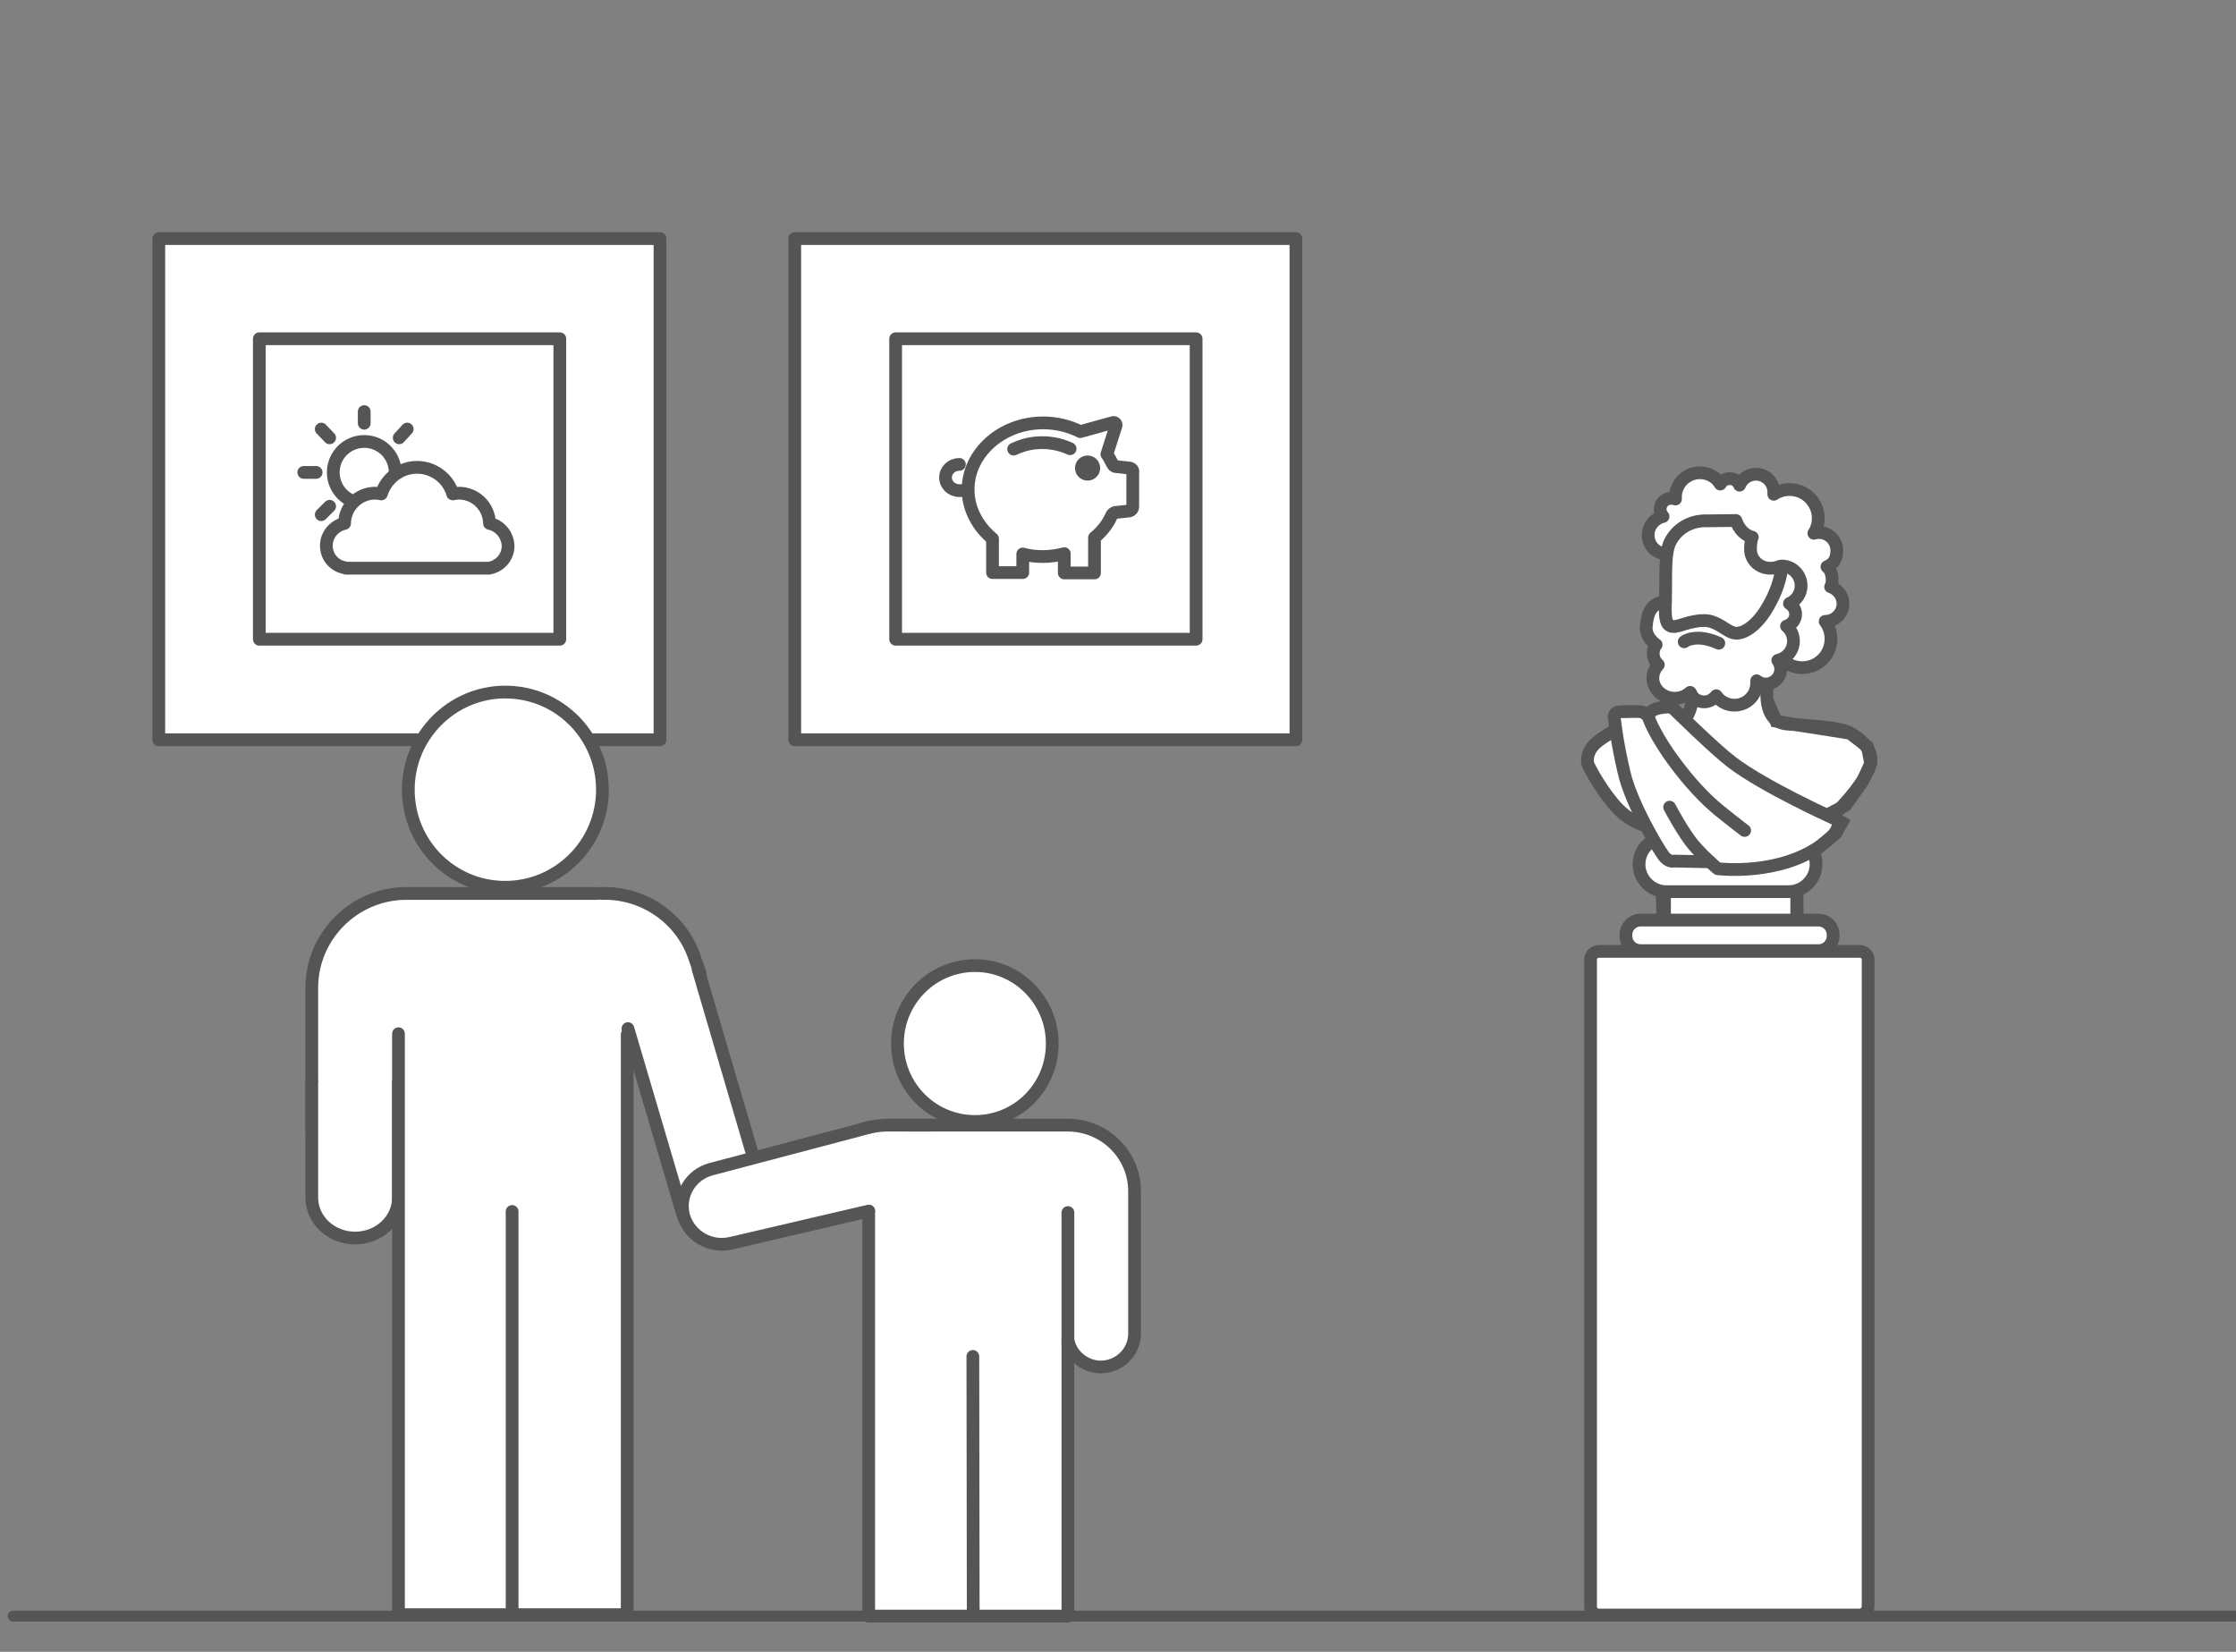
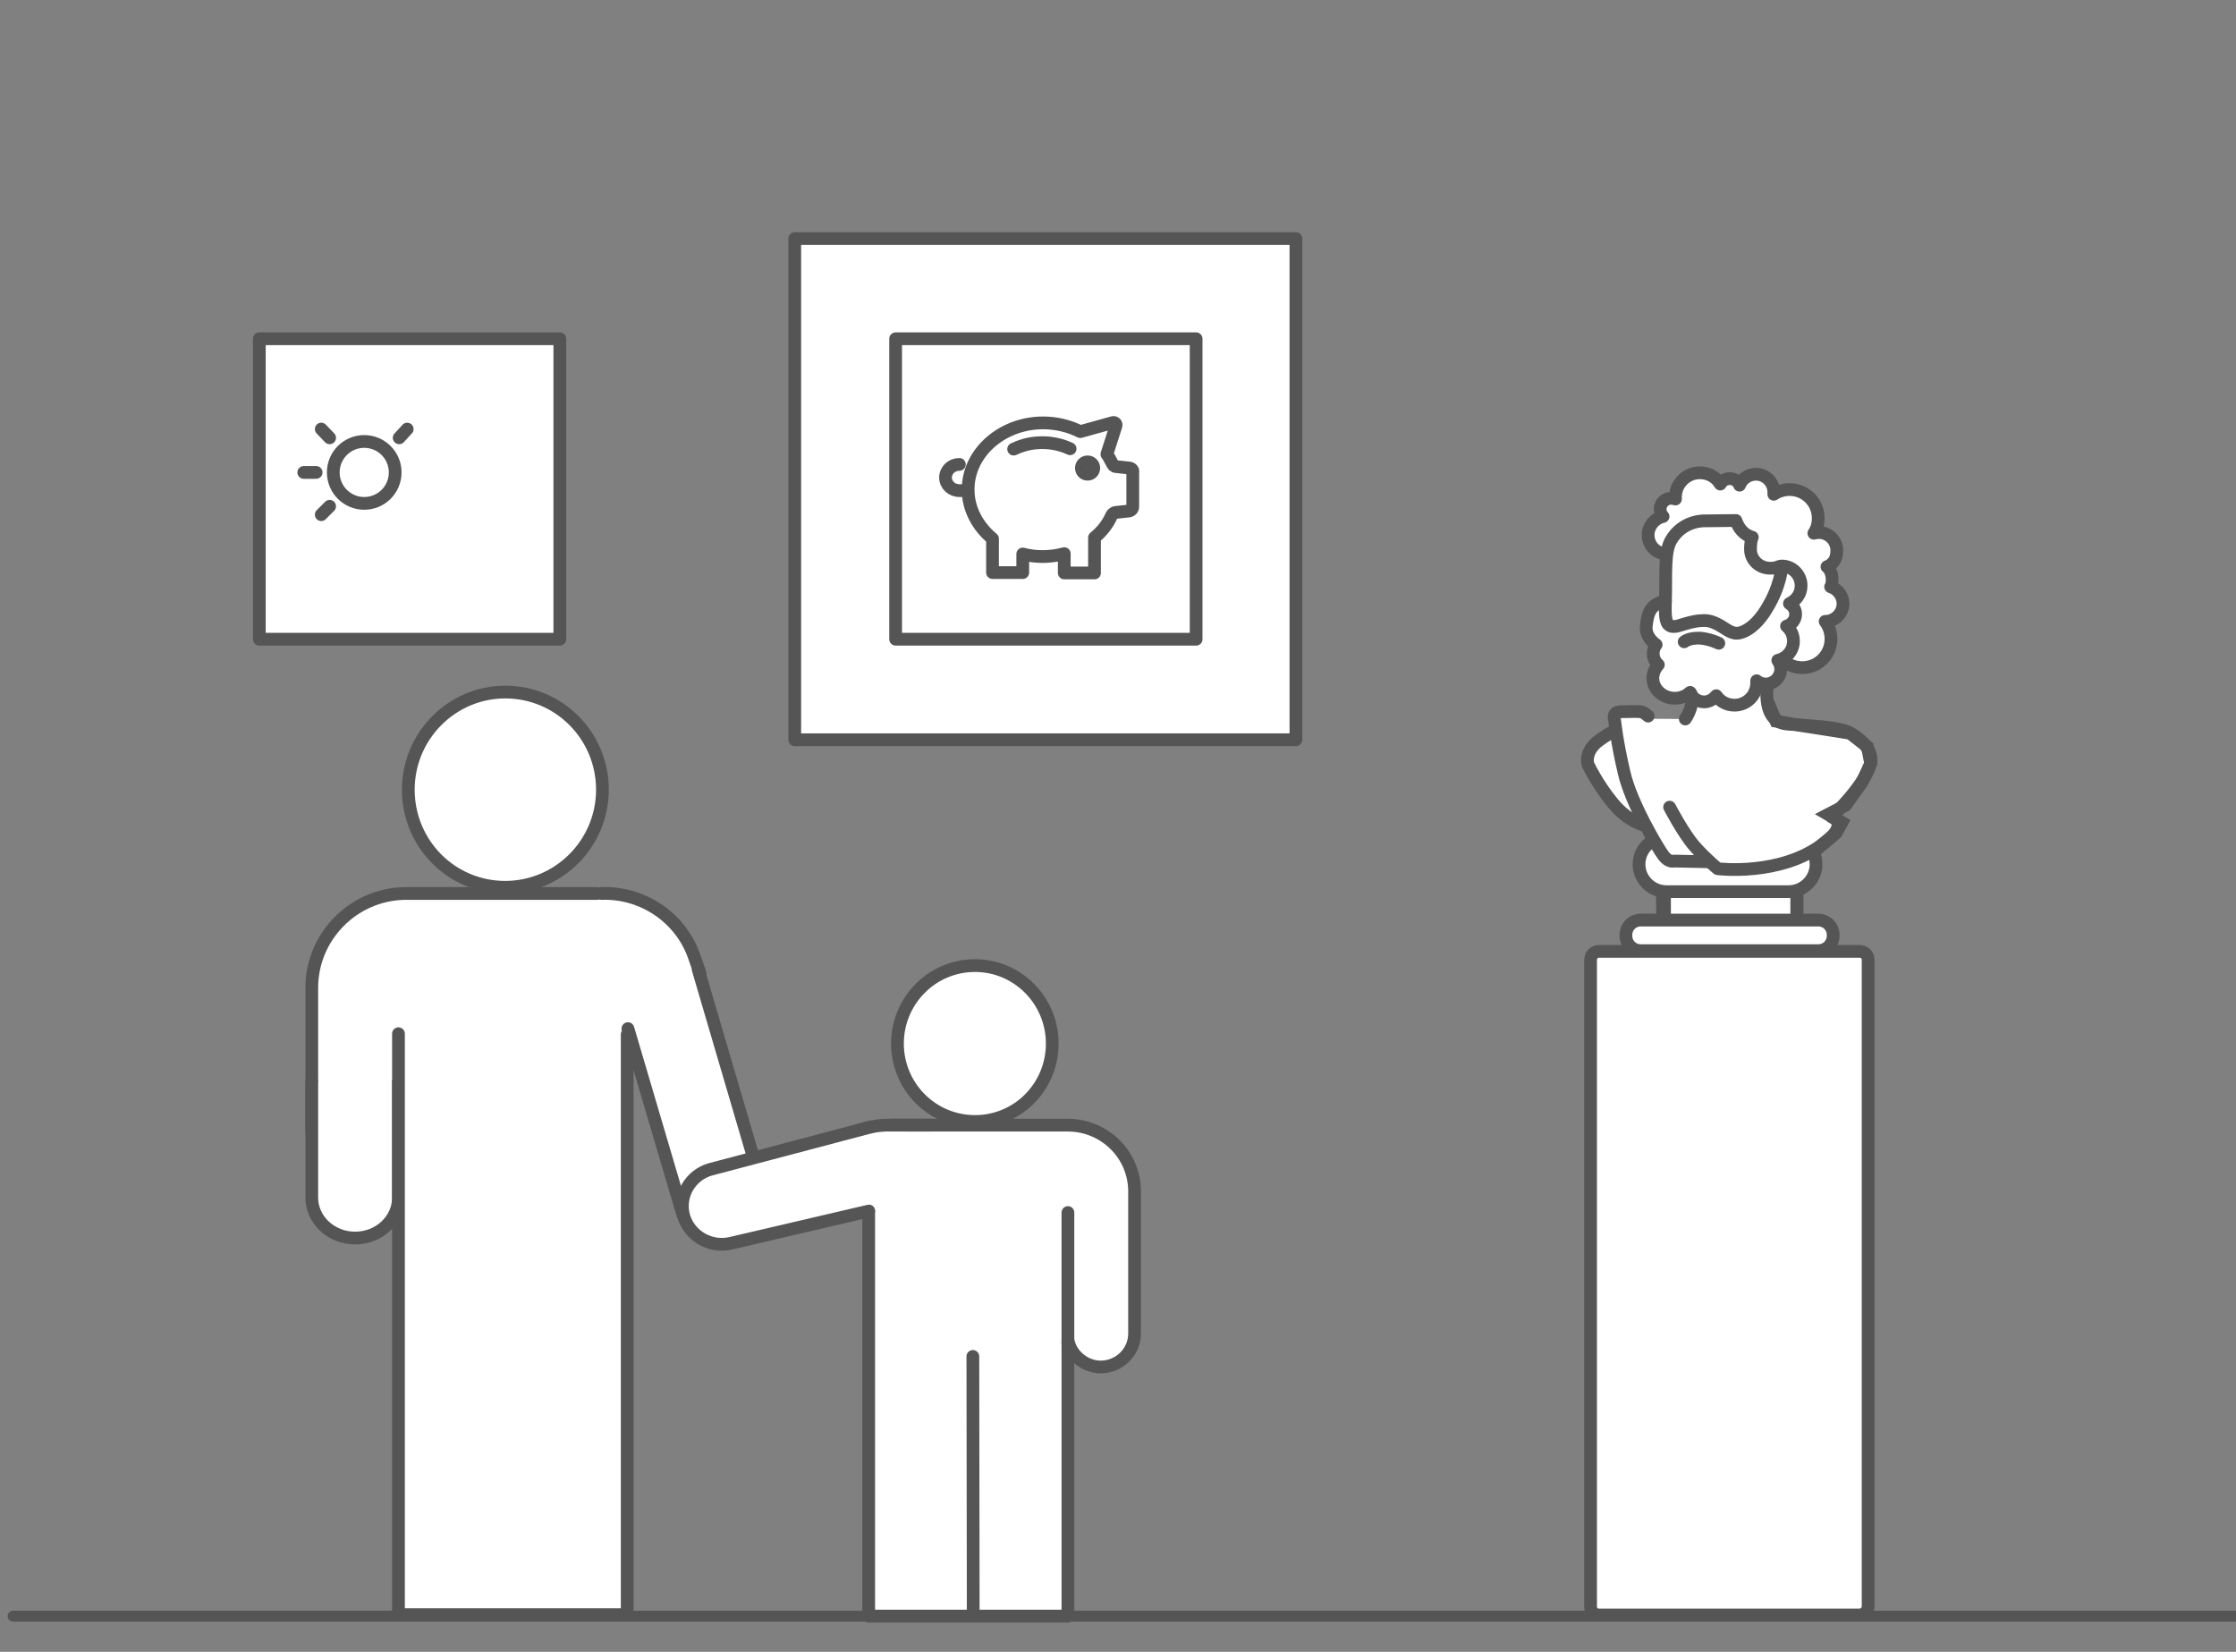
<svg xmlns="http://www.w3.org/2000/svg" version="1.1" id="Ebene_1" x="0px" y="0px" viewBox="0 0 613.9 453.5" style="enable-background:new 0 0 613.9 453.5;" xml:space="preserve">
  <rect x="0" y="0" width="613.9" height="453.5" fill="#808080" stroke="none" />
  <style type="text/css">
	.st0{fill:#FFFFFF;stroke:#555555;stroke-width:3.5;stroke-linecap:round;stroke-linejoin:round;stroke-miterlimit:10;}
	.st1{fill:#FFFFFF;stroke:#555555;stroke-width:3.5;stroke-linecap:round;stroke-linejoin:round;}
	.st2{fill:none;stroke:#555555;stroke-width:3.5;stroke-linecap:round;stroke-linejoin:round;}
	.st3{fill:none;stroke:#555555;stroke-width:3.5;stroke-linecap:round;stroke-linejoin:round;stroke-miterlimit:10;}
	.st4{fill:#FFFFFF;stroke:#555555;stroke-width:3.5;stroke-miterlimit:10;}
	.st5{fill:#FFFFFF;}
	.st6{fill:none;stroke:#555555;stroke-width:3;stroke-linecap:round;stroke-linejoin:round;stroke-miterlimit:10;}
</style>
  <g id="Ebene_2_00000173129516869343580200000006092984936359858854_">
</g>
  <g>
    <g>
      <g>
        <rect x="218.2" y="65.5" class="st0" width="137.6" height="137.6" />
        <rect x="245.9" y="93" class="st0" width="82.5" height="82.5" />
      </g>
      <g>
        <path class="st1" d="M310.1,128.5l-3.7-0.4c-0.5,0-0.8-0.4-1-0.8c-0.5-0.9-0.9-1.8-1.5-2.6l2.5-7.8c0.2-0.6-0.4-1-0.8-0.9l-9,2.5     c-3-1.5-6.5-2.4-10.2-2.4c-11.3,0-20.6,8.2-20.6,18.3c0,5.3,2.6,10.1,6.7,13.5v9.3h8.3v-5.1c1.8,0.5,3.7,0.7,5.5,0.7     c2.1,0,4-0.3,5.9-0.8v5.3h8.3v-9.7c2.1-1.7,3.7-3.8,4.7-6.1c0.2-0.4,0.6-0.7,1-0.8l3.7-0.4c0.7-0.1,1.1-0.6,1.1-1.2v-3.3v-2.6     v-3.5C311.2,129.1,310.7,128.6,310.1,128.5z" />
        <path class="st1" d="M293.8,123.2c-2.8-1.3-6-1.9-9.3-1.6c-2.3,0.2-4.3,0.8-6.2,1.7" />
        <circle class="st1" cx="298.6" cy="128.5" r="1.7" />
        <path class="st2" d="M265.7,134.7h-2.3c-2.1,0-3.8-1.6-3.8-3.6l0,0c0-2,1.7-3.6,3.8-3.6" />
      </g>
    </g>
    <g>
-       <rect x="43.6" y="65.5" class="st0" width="137.6" height="137.6" />
      <rect x="71.2" y="93" class="st0" width="82.5" height="82.5" />
      <g>
        <circle class="st0" cx="100" cy="129.7" r="8.5" />
-         <line class="st3" x1="100" y1="113" x2="100" y2="116.2" />
        <line class="st3" x1="83.4" y1="129.7" x2="86.8" y2="129.7" />
        <line class="st3" x1="88.2" y1="141.3" x2="90.5" y2="139" />
        <line class="st3" x1="88.2" y1="117.8" x2="90.5" y2="120.2" />
        <line class="st3" x1="111.8" y1="117.8" x2="109.6" y2="120.2" />
      </g>
-       <path class="st0" d="M134.4,143.7C134.4,143.6,134.4,143.6,134.4,143.7c-0.1-4.6-3.8-8.3-8.4-8.3c-0.6,0-1.1,0.1-1.7,0.2    c-1.2-4.2-5.2-7.3-9.8-7.3s-8.5,3.1-9.8,7.3c-0.6-0.1-1.1-0.2-1.7-0.2c-4.6,0-8.3,3.7-8.4,8.2v0.1c-2.8,0.6-5,3.1-5,6.1    c0,3.2,2.3,5.7,5.3,6.1v0.1h0.6c0.1,0,0.3,0,0.4,0s0.3,0,0.4,0h36.5c0.1,0,0.3,0,0.4,0c0.1,0,0.3,0,0.4,0h0.6l0,0    c3.1-0.5,5.3-3.1,5.3-6.1C139.4,146.8,137.2,144.3,134.4,143.7z" />
    </g>
    <path class="st0" d="M510.5,443.4H439c-1.3,0-2.3-1-2.3-2.3V263.5c0-1.3,1-2.3,2.3-2.3h71.6c1.3,0,2.3,1,2.3,2.3V441   C512.9,442.3,511.8,443.4,510.5,443.4z" />
    <g>
      <polygon class="st4" points="484.8,191.4 487.6,198 494.5,199.2 507.9,201.3 512.7,205 513.6,209.6 511.2,214.8 506.7,221.1     501.9,223.6 505.7,225.8 504.1,228.7 499.4,232.6 492.5,239.5 461.9,242.4 450,208.5 471.2,196.2 481.4,194.9   " />
      <g>
        <polygon class="st5" points="485.8,180.7 484.4,197.9 463,226.8 448.6,197.3 462.7,197.4 469.5,185.1    " />
        <g>
          <rect x="457" y="240.9" class="st4" width="36.4" height="14" />
          <path class="st0" d="M473.1,136.5" />
          <g>
            <path class="st0" d="M457.7,152.1c-2.9,0-5.2-2.3-5.2-5.2c0-2.5,1.8-4.6,4.1-5.1c-0.5-0.5-0.8-1.3-0.8-2c0-1.7,1.4-3,3-3       c0.4,0,0.8,0.1,1.2,0.2c0-0.2,0-0.3,0-0.5c0-3.7,3-6.7,6.7-6.7c2.4,0,4.5,1.2,5.6,3.1c0.5-0.9,1.5-1.5,2.6-1.5       c1.2,0,2.3,0.7,2.7,1.8c0.7-1.8,2.5-3,4.5-3c2.7,0,4.9,2.2,4.9,4.9c0,0.2,0,0.4,0,0.6c1.2-0.8,2.7-1.3,4.3-1.3       c4.4,0,7.9,3.5,7.9,7.9c0,1.5-0.4,2.9-1.2,4.1c0.4-0.1,0.9-0.2,1.4-0.2c2.7,0,4.9,2.2,4.9,4.9c0,2.2-0.8,3.7-2.7,4.5       c1.8,1.4,1.6,4.9,1,5.5c1.9,0.6,3.4,2.5,3.4,4.6c0,2.7-2.2,4.9-4.9,4.9l0,0c1,1.3,1.6,3,1.6,4.8c0,4.4-3.5,7.9-7.9,7.9       c-2.1,0-4-0.8-5.4-2.2" />
            <path class="st0" d="M489.2,155.4c0,0-0.1,5.4-4.5,12.3c-3,4.7-6.5,6.5-8.5,6.1s-3.3-2.1-6.2-3.1s-7.1,0.5-8.8,1       c-1.7,0.5-2.5,0.4-3.2-0.3c-1-1.2-0.8-3.9-0.7-8.5c0.1-5.7-0.3-11.6,1.5-14.6c3.2-5.5,9.1-5.3,9.1-5.3l8.7-0.1       c0.8,2.3,2.3,4,4.5,4.6c-0.4,0.7-0.5,2.4-0.5,3.3c0,2.9,2.4,5.2,5.4,5.2c1,0,1.7-0.1,2.5-0.5L489.2,155.4       c2.9,0,5.3,2.4,5.3,5.4c0,2.2-1.3,4-3.2,4.9c1,0.6,1.7,1.7,1.7,2.9c0,1.6-1.1,2.9-2.5,3.3c1.2,1,1.9,2.5,1.9,4.1       c0,2.6-1.8,4.7-4.3,5.3c0.5,0.7,0.8,1.5,0.8,2.4c0,2.3-1.9,4.1-4.1,4.1c-0.9,0-1.8-0.3-2.5-0.9c0,0.2,0,0.4,0,0.6       c0,3.4-2.7,6.1-6.1,6.1c-2.1,0-3.9-1-5-2.6c-0.8,1-2,1.7-3.3,1.7c-1.8,0-3.3-1.1-3.9-2.6c-1.1,1-2.5,1.6-4.2,1.6       c-3.3,0-6-2.5-6-5.5c0-1.4,0.6-2.7,1.5-3.7c-0.9-0.8-1.4-1.9-1.4-3.1c0-0.9,0.3-1.8,0.8-2.4c-1.7-1.2-3-3.1-2.7-5.2       c0.4-3.8,1.3-6,5.3-6.8" />
            <path class="st0" d="M464.1,190.2c0,0,0.8,0.8,0.3,3.2s-1.7,4-1.7,4" />
            <path class="st0" d="M451.9,226.7c0,0-4.6-0.8-9-6.1s-6.9-10.7-6.9-10.7s-1.2-3.5,3-6.6c4-2.9,4.8-2.7,4.8-2.7" />
            <path class="st0" d="M453.8,230.8c-2.3,1.3-3.8,3.7-3.8,6.5l0,0c0,4.1,3.4,7.5,7.5,7.5h33.6c4.1,0,7.5-3.4,7.5-7.5l0,0       c0-1.3-0.3-2.5-0.9-3.6" />
            <line class="st3" x1="493.3" y1="252.4" x2="493.3" y2="245.2" />
            <line class="st3" x1="456.4" y1="244.9" x2="456.5" y2="252.4" />
            <path class="st0" d="M450.5,261h48.7c2.3,0,4.1-1.8,4.1-4.1v-0.2c0-2.3-1.8-4.1-4.1-4.1h-48.7c-2.3,0-4.1,1.8-4.1,4.1v0.2       C446.4,259.2,448.2,261,450.5,261z" />
            <path class="st0" d="M471.9,176.6c0,0-2.4-1.2-5.2-1.4c-3.1-0.1-4.3,1-4.3,1" />
            <path class="st0" d="M469.4,236.6l-9.8-0.2c0,0-1.4,0.5-2.9-1.5s-8.9-14.4-10.8-22.8c-2-8.4-2.6-14.4-2.6-14.4       s-0.9-2.3,1.8-2.3s4.5-0.2,5.8,0.1c0.6,0.2,1.6,1.1,1.6,1.1" />
-             <path class="st0" d="M502.9,224.4c0,0-18.6-8.4-27.5-15.2c-4.5-3.4-15.8-14.5-15.8-14.5s-0.9-0.7-1.8-0.6       c-1.4,0.1-2.9,0.3-3.8,0.8s-1.4,0.9-1.4,1.8c0,0.9,2.4,6.1,6.9,12.2s8.7,10.5,12.5,13.6s7,5.5,7,5.5" />
            <path class="st3" d="M458.4,221.6c0,0,3.8,7.3,6.9,10.8s6.3,6.1,6.3,6.1s17.3,2.2,29.2-7c2.1-1.7,3.4-2.9,3.8-4.6       c0.5-1.7-1.7-2.6-1.7-2.6s9.4-8.9,10.7-14.8c0.8-3.8-3.3-7-5.7-8.3c-2.8-1.5-9-1.8-17.1-2.4c-7.4-0.5-5.5-10.9-5.5-10.9" />
          </g>
        </g>
      </g>
    </g>
    <path id="Pfad_264_00000147214320474534722920000012207853584675743119_" class="st0" d="M58.8,275.7" />
    <polygon class="st5" points="197,288.8 188.2,259.4 179.6,249.9 169.9,245.7 154.4,245 124.4,245.4 93.9,286.9 118,320.1    157.1,291.3 160.3,292.6 169.9,289.7 175.4,295  " />
    <g>
      <path id="Pfad_265_00000178888872384186553820000017271059596720221343_" class="st0" d="M172.4,282.4l14.9,50.5    c1.8,6.2,8.2,9.7,14.3,8l0,0c6.2-1.7,9.6-8,7.9-14.1l-17.8-60.6" />
    </g>
    <path id="Pfad_264_00000008854847689897734130000001732666580856011434_" class="st0" d="M163.9,245.3H111   c-14,0.3-25.4,11.8-25.4,25.9v39.2" />
    <path class="st0" d="M109.4,297v31.8c0,6.1-5.3,11.1-11.9,11.1l0,0c-6.6,0-11.9-5-11.9-11.1V297" />
    <path id="Pfad_264_00000015323981302743711110000011085923631179142558_" class="st0" d="M109.4,283.8v159.5h62.8V284" />
    <path id="Pfad_263_00000100346381407086684440000000212772234306350991_" class="st0" d="M165.4,216.8c0,14.8-12,26.8-26.7,26.8   c-14.8,0-26.6-12-26.6-26.8s12-26.8,26.6-26.8l0,0C153.6,190,165.4,202.1,165.4,216.8z" />
-     <path id="Pfad_266_00000016790063027287471200000005895524535867756208_" class="st0" d="M140.6,332.6v110.5" />
    <path id="Pfad_264_00000123435728882376304340000014177714103364169386_" class="st3" d="M192.2,267.2l-1.6-4.6   c-3.8-10.9-14.4-17.7-25.4-17.3" />
    <polygon class="st5" points="295.4,309.9 241.7,308.8 233.1,317.4 234.2,328 240.8,334.4 293.3,372.6 293.5,356.4 304.8,340.4  " />
    <path id="Pfad_264_00000168108471424881254490000008980642623845496197_" class="st0" d="M293.4,368.7c1.1,3.9,4.9,6.6,8.8,6.6   c5.1,0,9.3-4.1,9.3-9.2v-39c0-10-8.1-18.1-18.2-18.2" />
    <path id="Pfad_263_00000078023780839447028400000006394455281106875530_" class="st0" d="M267.7,265.1L267.7,265.1   c11.7,0,21.2,9.6,21.2,21.4c0,11.9-9.5,21.4-21.2,21.4c-11.8,0-21.3-9.6-21.3-21.4C246.4,274.8,255.8,265.1,267.7,265.1z" />
    <path id="Pfad_264_00000017509351312759562130000018114923752308555402_" class="st0" d="M293.1,308.9h-48.3" />
    <path id="Pfad_264_00000134941464887555680410000014259571713337793935_" class="st0" d="M238.5,332.5v111.2h54.7v-75.9" />
    <path id="Pfad_264_00000069372710305460301300000006589342448225098891_" class="st0" d="M255.8,308.9h-12.5l0,0   c-6.5,0.2-12.3,3-16.4,7.6" />
    <path id="Pfad_266_00000070809501478456283720000001382244141131801277_" class="st0" d="M267.2,443.5l-0.1-71.1" />
    <path id="Pfad_268_00000021809773279501428690000011160666588250694061_" class="st0" d="M294.5,387.6" />
    <path id="Pfad_268_00000061456246707038432430000000991521324359876793_" class="st0" d="M293.4,332.9" />
    <g>
      <path id="Pfad_265_00000056386199105917907710000009892223868122436786_" class="st0" d="M239.1,309.4L195.2,321    c-5.6,1.5-9,7.2-7.5,12.8l0,0c1.6,5.6,7.4,8.9,13.1,7.5l37.7-8.8" />
    </g>
    <line class="st3" x1="293.2" y1="368.8" x2="293.2" y2="332.9" />
  </g>
  <line class="st6" x1="3.6" y1="443.7" x2="617.8" y2="443.7" />
</svg>